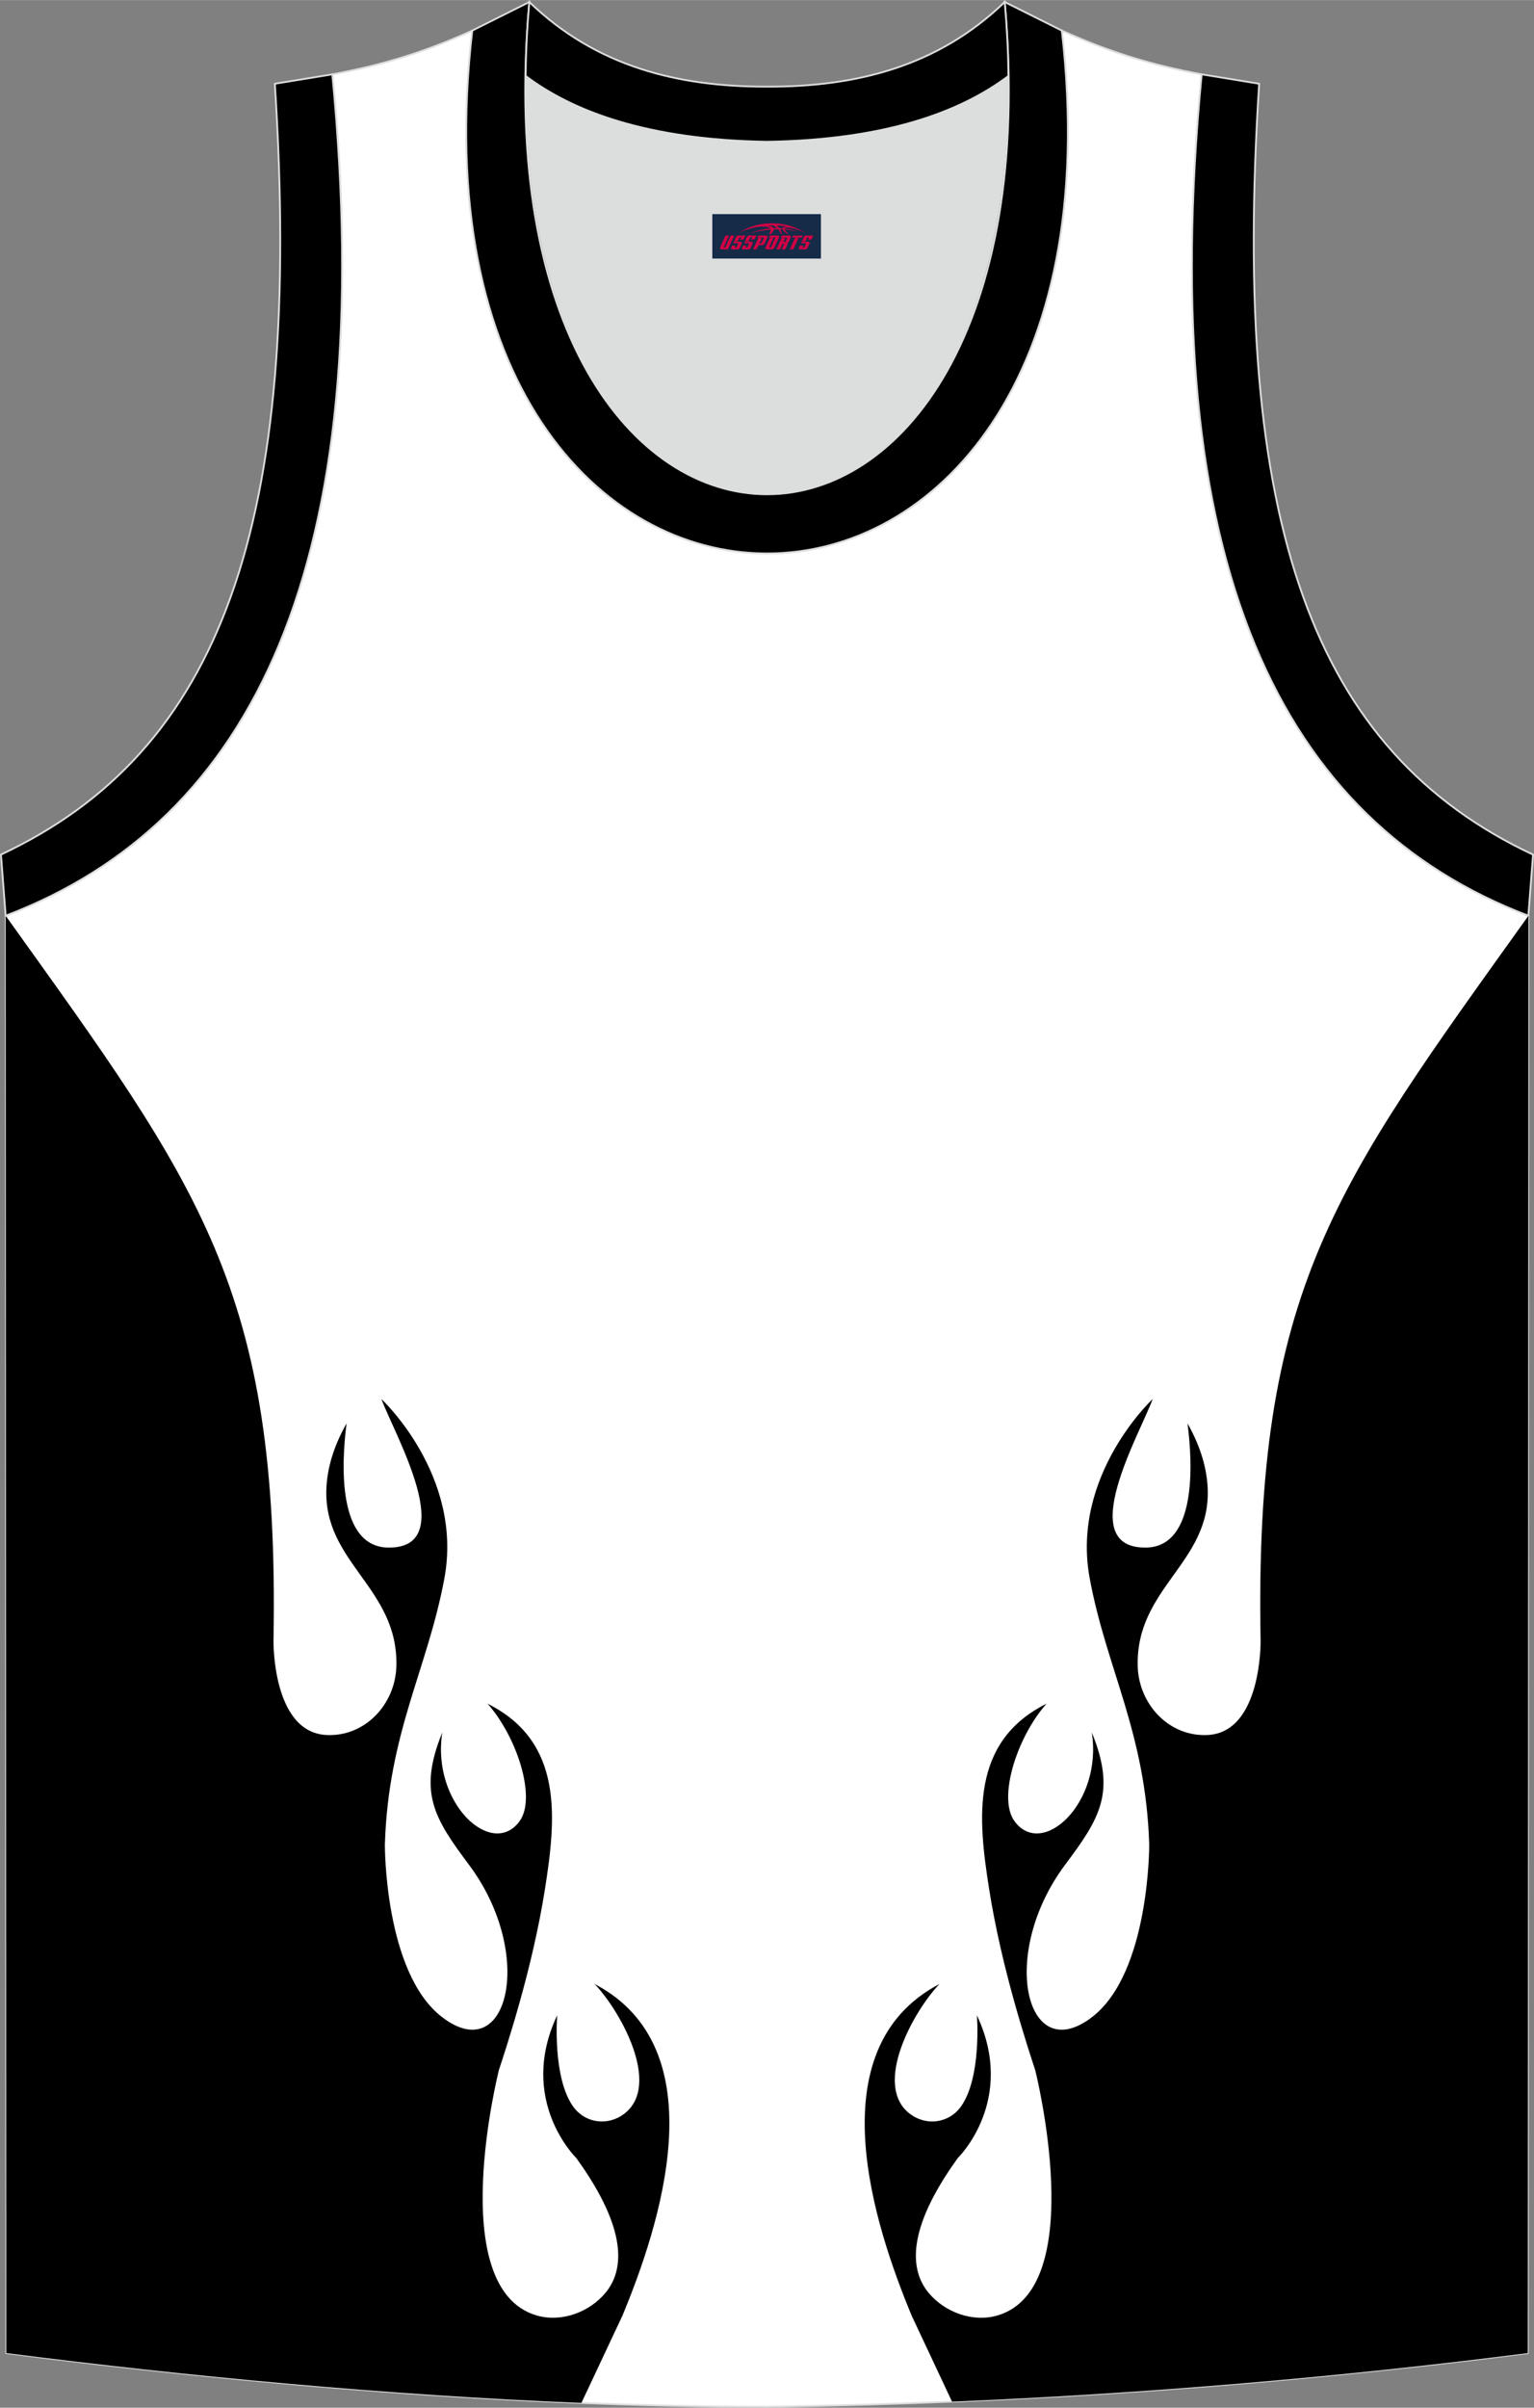
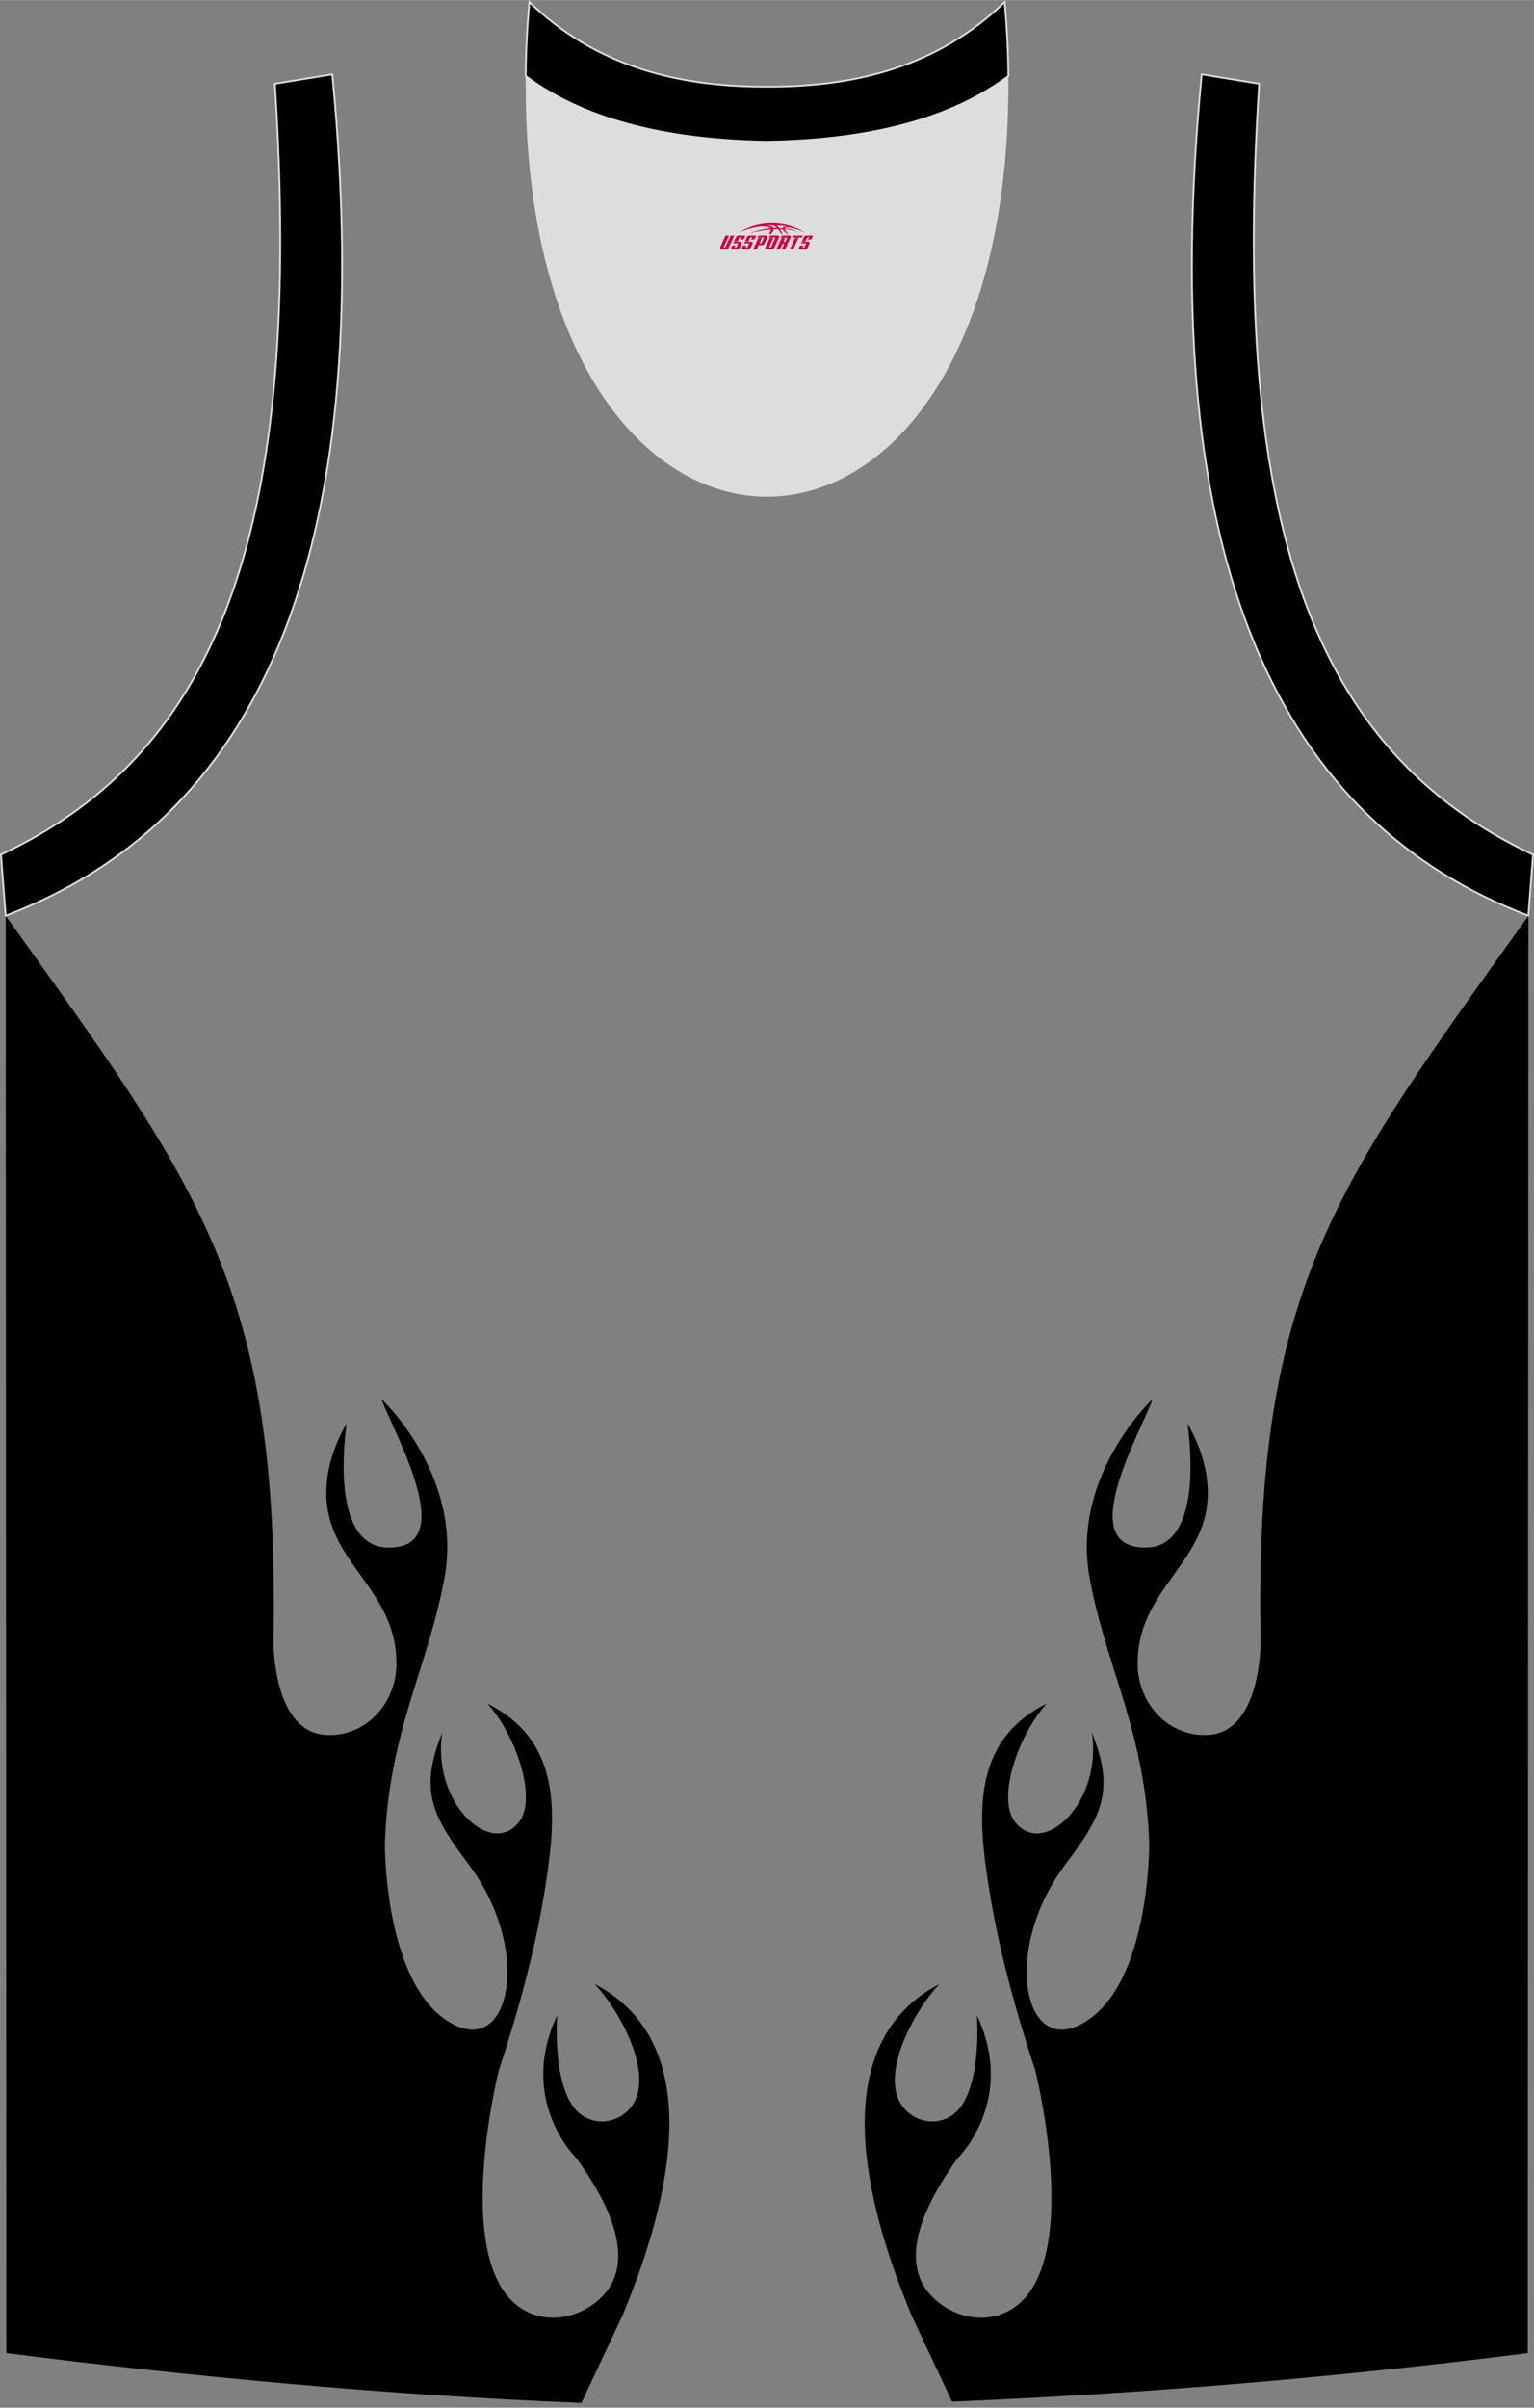
<svg xmlns="http://www.w3.org/2000/svg" version="1.1" id="图层_1" x="0px" y="0px" width="338.74px" height="531.5px" viewBox="0 0 338.95 531.8" enable-background="new 0 0 338.95 531.8" xml:space="preserve">
  <rect x="0" y="0" width="338.95" height="531.8" fill="#808080" stroke="none" />
  <g>
-     <path fill="#FFFFFF" stroke="#DCDDDD" stroke-width="0.4" stroke-miterlimit="10" d="M169.51,531.6   c57.37-0.83,113.32-4.88,168.06-11.86l0.14-317.49c-54.53-20.78-82.65-77.24-72.18-185.84h0.02c-10.65-2-19.74-4.62-30.92-9.66   c17.79,153.99-148.06,153.99-130.27,0c-11.18,5.04-20.27,7.66-30.92,9.66h0.02c10.45,108.6-17.67,165.06-72.2,185.84L1.4,519.74   C55.69,526.66,114.8,531.6,169.51,531.6L169.51,531.6z M169.46,531.6h0.05H169.46z" />
    <path d="M1.26,202.27L1.4,519.74l0,0h0.01l0,0c40.84,5.21,84.41,9.29,126.77,10.99l0.31-0.03l9.04-19.23   c8.02-19.33,21.34-58.86-6.15-73.26c5.62,5.84,14.89,22.31,6.54,28.68c-3.56,2.71-8.6,2.15-11.3-1.64   c-4.59-6.45-3.51-20.12-3.51-20.12c-8.85,18.84,4.23,31.53,4.23,31.53c11.57,16.01,10.47,24.86,6.5,29.7   c-3.59,4.38-9.86,6.67-15.32,5.05c-20.44-6.08-8.29-54.17-8.29-54.17c1.62-4.96,7.41-22.34,10.19-40.03   c2.45-15.6,4.19-32.5-12.69-40.91c6.53,7.36,10.82,20.78,7.1,25.92c-6.12,8.45-19.55-3.97-17.1-19.58   c-5.41,13.26-1.79,18.95,5.91,29.26c14.74,19.72,8.65,44.99-6.06,33.55c-12.67-9.86-12.54-38.01-12.54-38.01   c0.76-24.79,9.46-38.84,13.16-58.88C102.39,325.83,84.27,309,84.27,309c2.85,7.72,17.44,32.91,1.59,32.82   c-11.32-0.07-10.45-18.52-9.28-27.43c-3.1,5.45-4.28,10.28-4.46,14.33c-0.73,16.47,15.93,21.95,15.46,39.32   c-0.23,8.39-6.95,15.65-15.52,15.17c-11.91-0.66-11.63-20.75-11.63-20.75C61.84,284.65,43.98,261.97,1.26,202.27z" />
    <path fill="#DCDDDD" d="M169.48,31.31c26.45-0.42,42.92-6.7,53.28-14.49c0.02-0.06,0.03-0.12,0.05-0.17   c1.14,124.07-107.81,124.07-106.66,0c0.02,0.06,0.03,0.12,0.05,0.18C126.57,24.61,143.03,30.89,169.48,31.31z" />
    <path fill="#000001" stroke="#DCDDDD" stroke-width="0.4" stroke-miterlimit="22.926" d="M1.25,202.25   c54.53-20.78,82.65-77.24,72.18-185.84l-12.7,2.07C67.02,116.14,48.71,166,0.21,188.75L1.25,202.25z" />
-     <path fill="#000001" stroke="#DCDDDD" stroke-width="0.4" stroke-miterlimit="22.926" d="M116.96,0.43   c-12.97,144.98,118.01,144.98,105.04,0l12.62,6.31c17.79,154-148.06,153.99-130.27,0L116.96,0.43z" />
    <path fill="#000001" stroke="#DCDDDD" stroke-width="0.4" stroke-miterlimit="22.926" d="M116.96,0.43   c14.82,14.3,32.92,18.74,52.52,18.7c19.6,0.05,37.7-4.4,52.52-18.7c0.5,5.62,0.77,11.01,0.82,16.19c-0.02,0.06-0.03,0.13-0.05,0.19   c-10.37,7.79-26.83,14.07-53.28,14.49c-26.45-0.42-42.92-6.7-53.28-14.49c-0.02-0.06-0.03-0.13-0.05-0.19   C116.19,11.45,116.46,6.06,116.96,0.43z" />
    <path fill="#000001" stroke="#DCDDDD" stroke-width="0.4" stroke-miterlimit="22.926" d="M337.7,202.25   c-54.53-20.78-82.65-77.24-72.18-185.84l12.7,2.07c-6.3,97.67,12.01,147.53,60.52,170.28L337.7,202.25z" />
    <path d="M210.36,530.46c43.09-1.79,85.38-5.39,126.98-10.69l0.22-0.03l0,0h0.01l0,0l0.14-317.47   c-42.72,59.7-60.58,82.38-59.17,160.19c0,0,0.28,20.09-11.63,20.75c-8.57,0.48-15.29-6.77-15.52-15.17   c-0.48-17.38,16.18-22.86,15.46-39.32c-0.18-4.04-1.36-8.88-4.46-14.33c1.18,8.91,2.05,27.37-9.27,27.43   c-15.85,0.09-1.26-25.1,1.58-32.82c0,0-18.11,16.83-13.93,39.56c3.69,20.04,12.4,34.09,13.16,58.88c0,0,0.13,28.15-12.54,38.01   c-14.71,11.44-20.8-13.83-6.06-33.55c7.7-10.31,11.33-16,5.91-29.26c2.45,15.61-10.98,28.03-17.1,19.58   c-3.72-5.14,0.57-18.56,7.1-25.92c-16.88,8.41-15.14,25.32-12.69,40.91c2.78,17.69,8.57,35.08,10.19,40.03   c0,0,12.15,48.09-8.29,54.17c-5.46,1.63-11.73-0.67-15.32-5.05c-3.97-4.84-5.07-13.69,6.5-29.7c0,0,13.07-12.69,4.23-31.53   c0,0,1.08,13.67-3.51,20.12c-2.7,3.79-7.74,4.35-11.3,1.64c-8.35-6.37,0.92-22.84,6.54-28.68c-27.49,14.4-14.18,53.92-6.15,73.26   L210.36,530.46z" />
  </g>
  <g id="tag_logo">
-     <rect y="47.28" fill="#162B48" width="24" height="9.818" x="157.39" />
    <g>
      <path fill="#D30044" d="M173.35,50.47l0.005-0.011c0.131-0.311,1.085-0.262,2.351,0.071c0.715,0.24,1.44,0.54,2.193,0.9    c-0.218-0.147-0.447-0.289-0.682-0.42l0.011,0.005l-0.011-0.005c-1.478-0.845-3.218-1.418-5.1-1.62    c-1.282-0.115-1.658-0.082-2.411-0.055c-2.449,0.142-4.68,0.905-6.458,2.095c1.26-0.638,2.722-1.075,4.195-1.336    c1.467-0.18,2.476-0.033,2.771,0.344c-1.691,0.175-3.469,0.633-4.555,1.075c1.156-0.338,2.967-0.665,4.647-0.813    c0.016,0.251-0.115,0.567-0.415,0.96h0.475c0.376-0.382,0.584-0.725,0.595-1.004c0.333-0.022,0.66-0.033,0.971-0.033    C172.18,50.91,172.39,51.26,172.59,51.65h0.262c-0.125-0.344-0.295-0.687-0.518-1.036c0.207,0,0.393,0.005,0.567,0.011    c0.104,0.267,0.496,0.66,1.058,1.025h0.245c-0.442-0.365-0.753-0.753-0.835-1.004c1.047,0.065,1.696,0.224,2.885,0.513    C175.17,50.73,174.43,50.56,173.35,50.47z M170.91,50.38c-0.164-0.295-0.655-0.485-1.402-0.551    c0.464-0.033,0.922-0.055,1.364-0.055c0.311,0.147,0.589,0.344,0.84,0.589C171.45,50.36,171.18,50.37,170.91,50.38z M172.89,50.43c-0.224-0.016-0.458-0.027-0.715-0.044c-0.147-0.202-0.311-0.398-0.502-0.6c0.082,0,0.164,0.005,0.24,0.011    c0.72,0.033,1.429,0.125,2.138,0.273C173.38,50.03,173,50.19,172.89,50.43z" />
      <path fill="#D30044" d="M160.31,52.01L159.14,54.56C158.96,54.93,159.23,55.07,159.71,55.07l0.873,0.005    c0.115,0,0.251-0.049,0.327-0.175l1.342-2.891H161.47L160.25,54.64H160.08c-0.147,0-0.185-0.033-0.147-0.125l1.156-2.504H160.31L160.31,52.01z M162.17,53.36h1.271c0.36,0,0.584,0.125,0.442,0.425L163.41,54.82C163.31,55.04,163.04,55.07,162.81,55.07H161.89c-0.267,0-0.442-0.136-0.349-0.333l0.235-0.513h0.742L162.34,54.6C162.32,54.65,162.36,54.66,162.42,54.66h0.18    c0.082,0,0.125-0.016,0.147-0.071l0.376-0.813c0.011-0.022,0.011-0.044-0.055-0.044H162L162.17,53.36L162.17,53.36z M162.99,53.29h-0.78l0.475-1.025c0.098-0.218,0.338-0.256,0.578-0.256H164.71L164.32,52.85L163.54,52.97l0.262-0.562H163.51c-0.082,0-0.12,0.016-0.147,0.071L162.99,53.29L162.99,53.29z M164.58,53.36L164.41,53.73h1.069c0.06,0,0.06,0.016,0.049,0.044    L165.15,54.59C165.13,54.64,165.09,54.66,165.01,54.66H164.83c-0.055,0-0.104-0.011-0.082-0.06l0.175-0.376H164.18L163.95,54.74C163.85,54.93,164.03,55.07,164.3,55.07h0.916c0.24,0,0.502-0.033,0.605-0.251l0.475-1.031c0.142-0.3-0.082-0.425-0.442-0.425H164.58L164.58,53.36z M165.39,53.29l0.371-0.818c0.022-0.055,0.06-0.071,0.147-0.071h0.295L165.94,52.96l0.791-0.115l0.387-0.845H165.67c-0.24,0-0.48,0.038-0.578,0.256L164.62,53.29L165.39,53.29L165.39,53.29z M167.79,53.75h0.278c0.087,0,0.153-0.022,0.202-0.115    l0.496-1.075c0.033-0.076-0.011-0.12-0.125-0.12H167.24l0.431-0.431h1.522c0.355,0,0.485,0.153,0.393,0.355l-0.676,1.445    c-0.06,0.125-0.175,0.333-0.644,0.327l-0.649-0.005L167.18,55.07H166.4l1.178-2.558h0.785L167.79,53.75L167.79,53.75z     M170.38,54.56c-0.022,0.049-0.06,0.076-0.142,0.076h-0.191c-0.082,0-0.109-0.027-0.082-0.076l0.944-2.051h-0.785l-0.987,2.138    c-0.125,0.273,0.115,0.415,0.453,0.415h0.72c0.327,0,0.649-0.071,0.769-0.322l1.085-2.384c0.093-0.202-0.06-0.355-0.415-0.355    h-1.533l-0.431,0.431h1.38c0.115,0,0.164,0.033,0.131,0.104L170.38,54.56L170.38,54.56z M173.1,53.43h0.278    c0.087,0,0.158-0.022,0.202-0.115l0.344-0.753c0.033-0.076-0.011-0.12-0.125-0.12h-1.402l0.425-0.431h1.527    c0.355,0,0.485,0.153,0.393,0.355l-0.529,1.124c-0.044,0.093-0.147,0.18-0.393,0.18c0.224,0.011,0.256,0.158,0.175,0.327    l-0.496,1.075h-0.785l0.54-1.167c0.022-0.055-0.005-0.087-0.104-0.087h-0.235L172.33,55.07h-0.785l1.178-2.558h0.785L173.1,53.43L173.1,53.43z M175.67,52.52L174.49,55.07h0.785l1.184-2.558H175.67L175.67,52.52z M177.18,52.45l0.202-0.431h-2.1l-0.295,0.431    H177.18L177.18,52.45z M177.16,53.36h1.271c0.36,0,0.584,0.125,0.442,0.425l-0.475,1.031c-0.104,0.218-0.371,0.251-0.605,0.251    h-0.916c-0.267,0-0.442-0.136-0.349-0.333l0.235-0.513h0.742L177.33,54.6c-0.022,0.049,0.022,0.06,0.082,0.06h0.18    c0.082,0,0.125-0.016,0.147-0.071l0.376-0.813c0.011-0.022,0.011-0.044-0.049-0.044h-1.069L177.16,53.36L177.16,53.36z     M177.97,53.29H177.19l0.475-1.025c0.098-0.218,0.338-0.256,0.578-0.256h1.451l-0.387,0.845l-0.791,0.115l0.262-0.562h-0.295    c-0.082,0-0.12,0.016-0.147,0.071L177.97,53.29z" />
    </g>
  </g>
</svg>